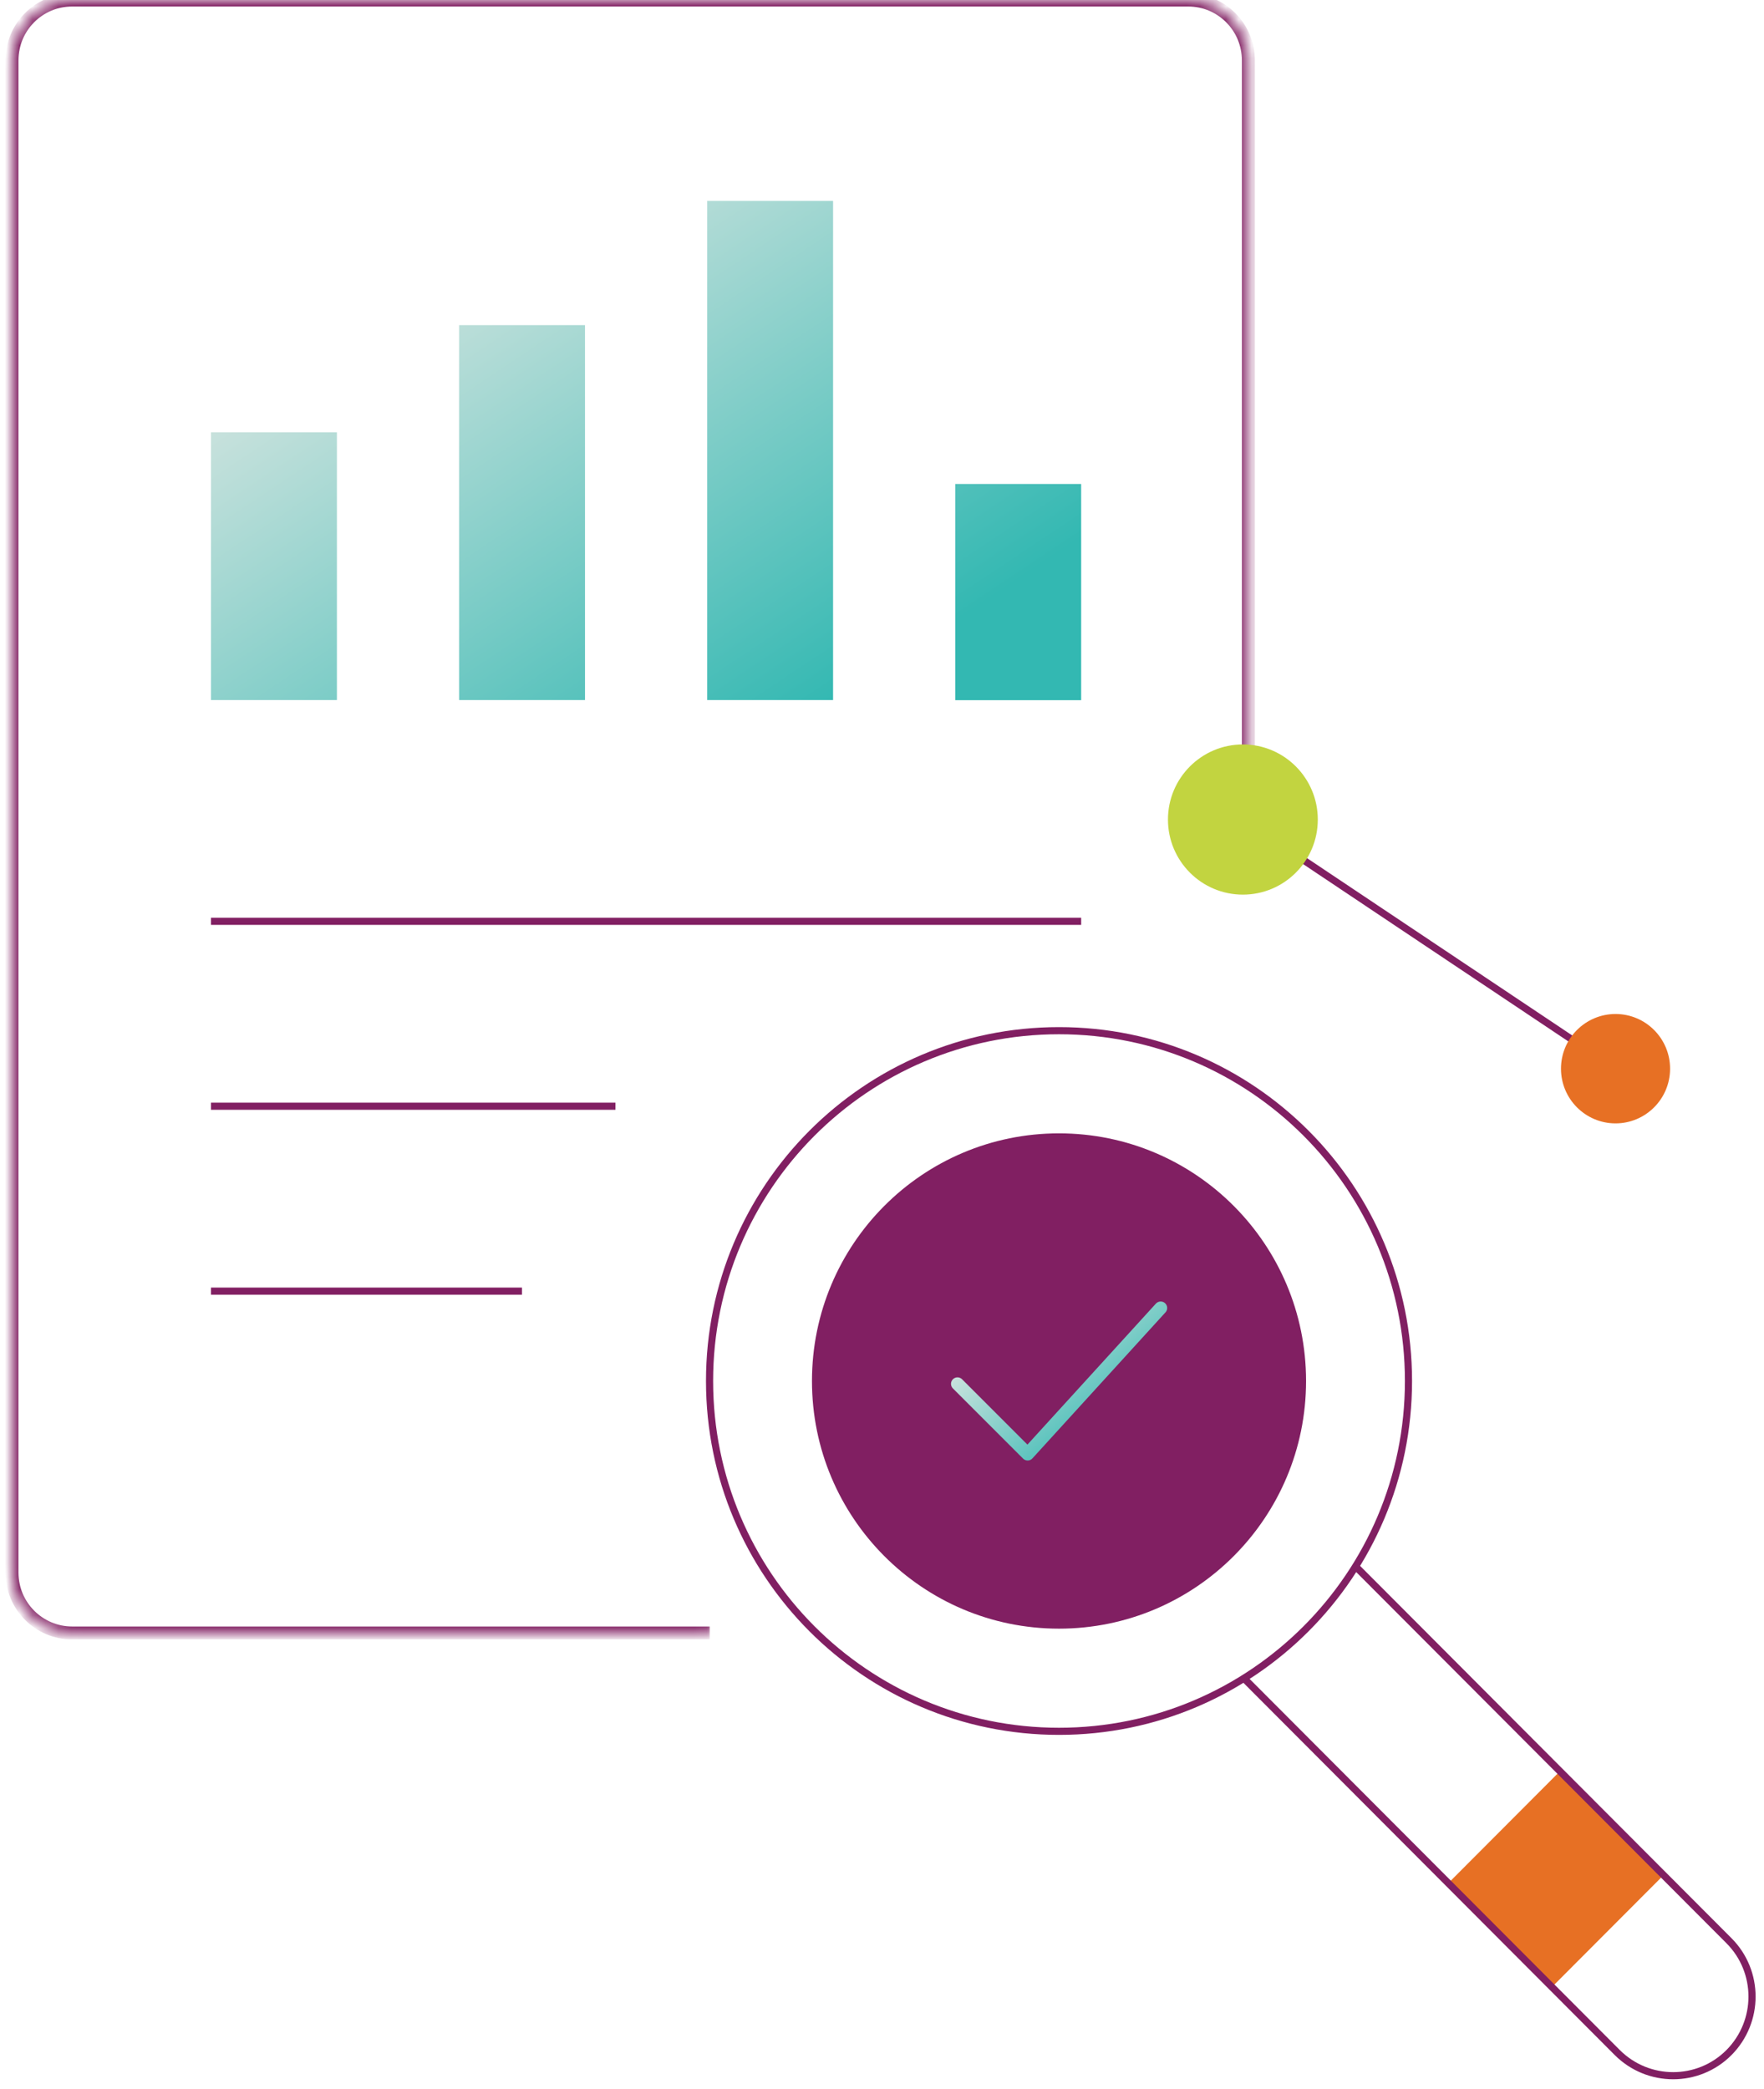
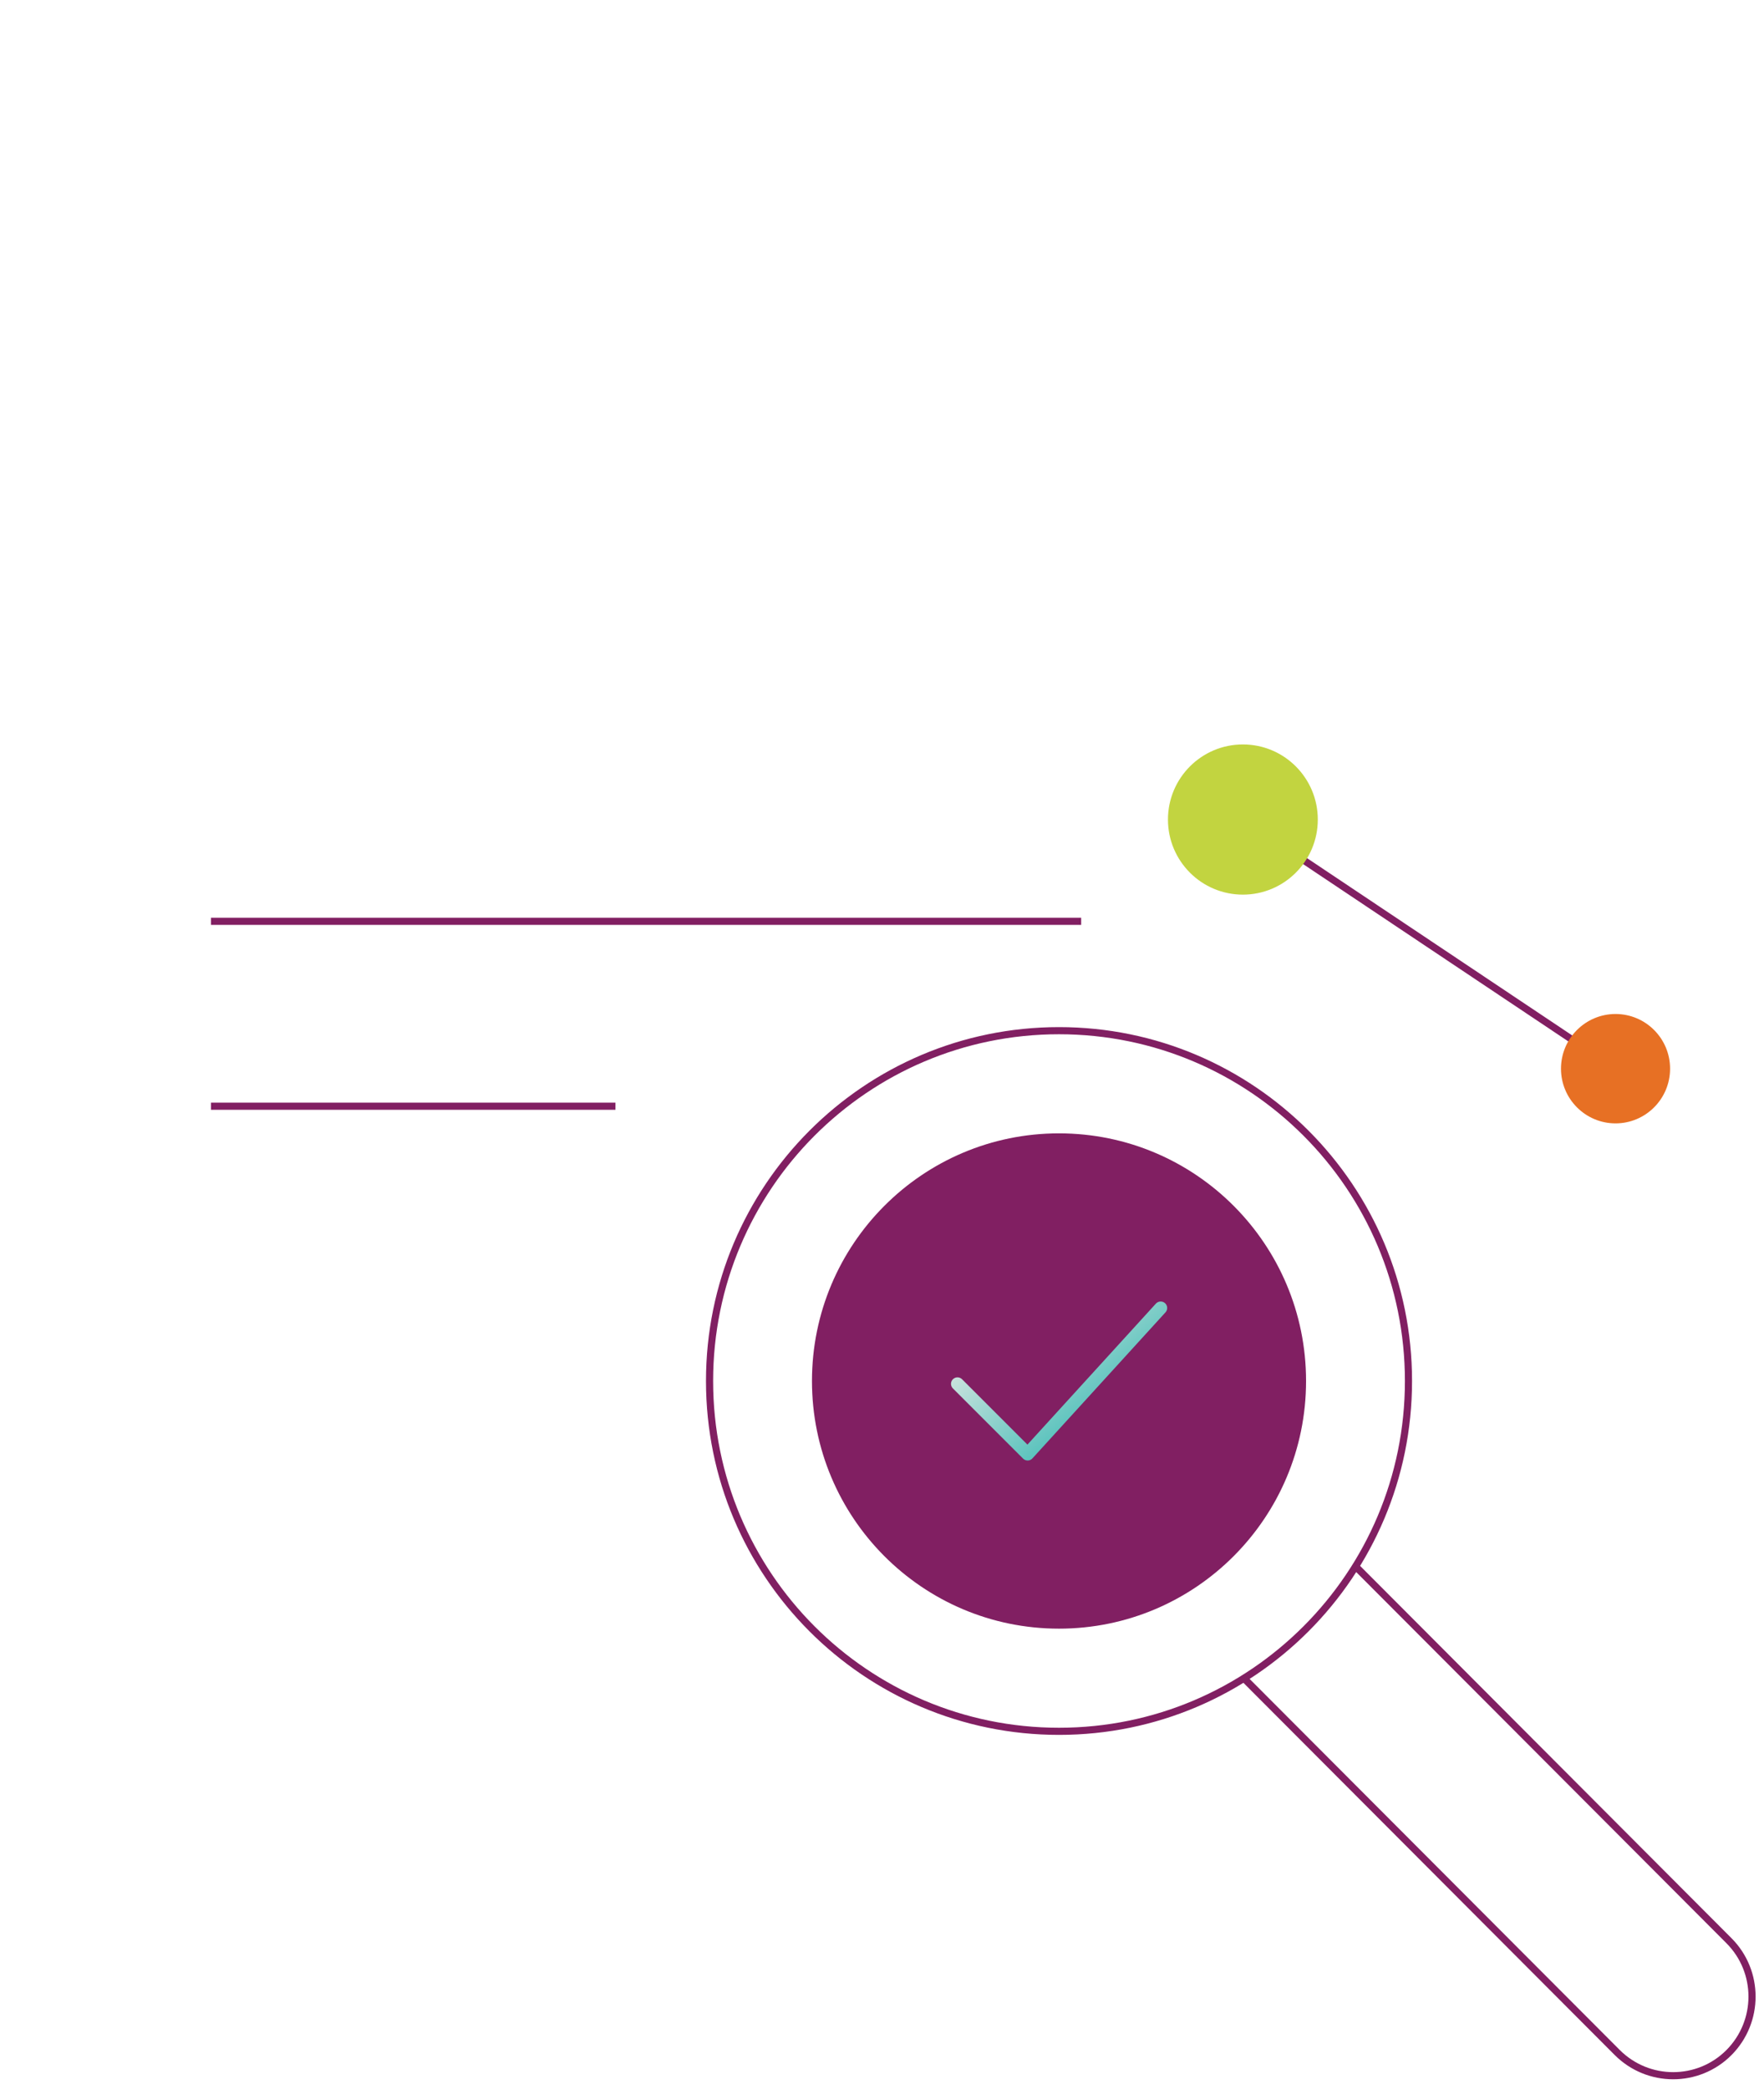
<svg xmlns="http://www.w3.org/2000/svg" width="136" height="161" viewBox="0 0 136 161" fill="none">
  <mask id="path-1-inside-1_286_449" fill="white">
-     <path d="M54.717 125.873H5.565C2.998 125.873 0.923 123.782 0.923 121.221V4.652C0.923 2.079 2.998 0 5.565 0H91.606C94.173 0 96.247 2.09 96.247 4.652V64.148" />
-   </mask>
+     </mask>
  <path d="M54.717 125.373H5.565V126.373H54.717V125.373ZM5.565 125.373C3.276 125.373 1.423 123.508 1.423 121.221H0.423C0.423 124.057 2.72 126.373 5.565 126.373V125.373ZM1.423 121.221V4.652H0.423V121.221H1.423ZM1.423 4.652C1.423 2.354 3.275 0.5 5.565 0.5V-0.5C2.721 -0.5 0.423 1.804 0.423 4.652H1.423ZM5.565 0.5H91.606V-0.5H5.565V0.5ZM91.606 0.5C93.895 0.5 95.747 2.365 95.747 4.652H96.747C96.747 1.816 94.451 -0.5 91.606 -0.5V0.5ZM95.747 4.652V64.148H96.747V4.652H95.747Z" fill="#811F62" mask="url(#path-1-inside-1_286_449)" />
-   <path d="M120.265 136.534L111.667 145.151L119.657 153.159L128.255 144.542L120.265 136.534Z" fill="#E77024" />
  <path d="M81.647 133.453C96.527 133.453 108.59 121.364 108.59 106.45C108.59 91.537 96.527 79.447 81.647 79.447C66.767 79.447 54.705 91.537 54.705 106.45C54.705 121.364 66.767 133.453 81.647 133.453Z" stroke="#811F62" stroke-width="0.55" stroke-miterlimit="10" />
  <path d="M81.647 125.54C92.166 125.54 100.694 116.993 100.694 106.45C100.694 95.907 92.166 87.361 81.647 87.361C71.128 87.361 62.601 95.907 62.601 106.45C62.601 116.993 71.128 125.54 81.647 125.54Z" fill="#811F62" />
-   <path d="M25.975 53.96H16.268V33.32H25.975V53.96ZM45.102 25.062H35.395V53.96H45.102V25.062ZM64.228 15.483H54.522V53.96H64.228V15.483ZM83.355 37.306H73.648V53.972H83.355V37.306Z" fill="url(#paint0_linear_286_449)" />
  <path d="M73.82 106.669L79.229 112.078L89.486 100.822" stroke="url(#paint1_linear_286_449)" stroke-linecap="round" stroke-linejoin="round" />
  <path d="M16.268 71.017H83.355" stroke="#811F62" stroke-width="0.55" stroke-miterlimit="10" />
  <path d="M16.268 85.27H47.451" stroke="#811F62" stroke-width="0.55" stroke-miterlimit="10" />
-   <path d="M16.268 99.524H40.242" stroke="#811F62" stroke-width="0.55" stroke-miterlimit="10" />
  <path d="M104.51 120.739L133.297 149.591C135.67 151.969 135.67 155.828 133.297 158.217C130.925 160.594 127.075 160.594 124.691 158.217L95.904 129.365" stroke="#811F62" stroke-width="0.55" stroke-miterlimit="10" />
  <path d="M95.823 63.172L124.553 82.376" stroke="#811F62" stroke-width="0.55" stroke-miterlimit="10" />
  <path d="M95.823 68.96C99.013 68.96 101.599 66.369 101.599 63.172C101.599 59.975 99.013 57.383 95.823 57.383C92.633 57.383 90.047 59.975 90.047 63.172C90.047 66.369 92.633 68.96 95.823 68.96Z" fill="#C2D440" />
  <path d="M124.553 86.592C126.876 86.592 128.759 84.704 128.759 82.376C128.759 80.048 126.876 78.161 124.553 78.161C122.231 78.161 120.348 80.048 120.348 82.376C120.348 84.704 122.231 86.592 124.553 86.592Z" fill="#E77024" />
  <defs>
    <linearGradient id="paint0_linear_286_449" x1="25.687" y1="21.36" x2="52.65" y2="61.885" gradientUnits="userSpaceOnUse">
      <stop offset="0.083" stop-color="#CAE2DD" />
      <stop offset="1" stop-color="#33B8B2" />
    </linearGradient>
    <linearGradient id="paint1_linear_286_449" x1="76.02" y1="102.541" x2="84.428" y2="112.632" gradientUnits="userSpaceOnUse">
      <stop offset="0.083" stop-color="#CAE2DD" />
      <stop offset="1" stop-color="#33B8B2" />
    </linearGradient>
  </defs>
</svg>